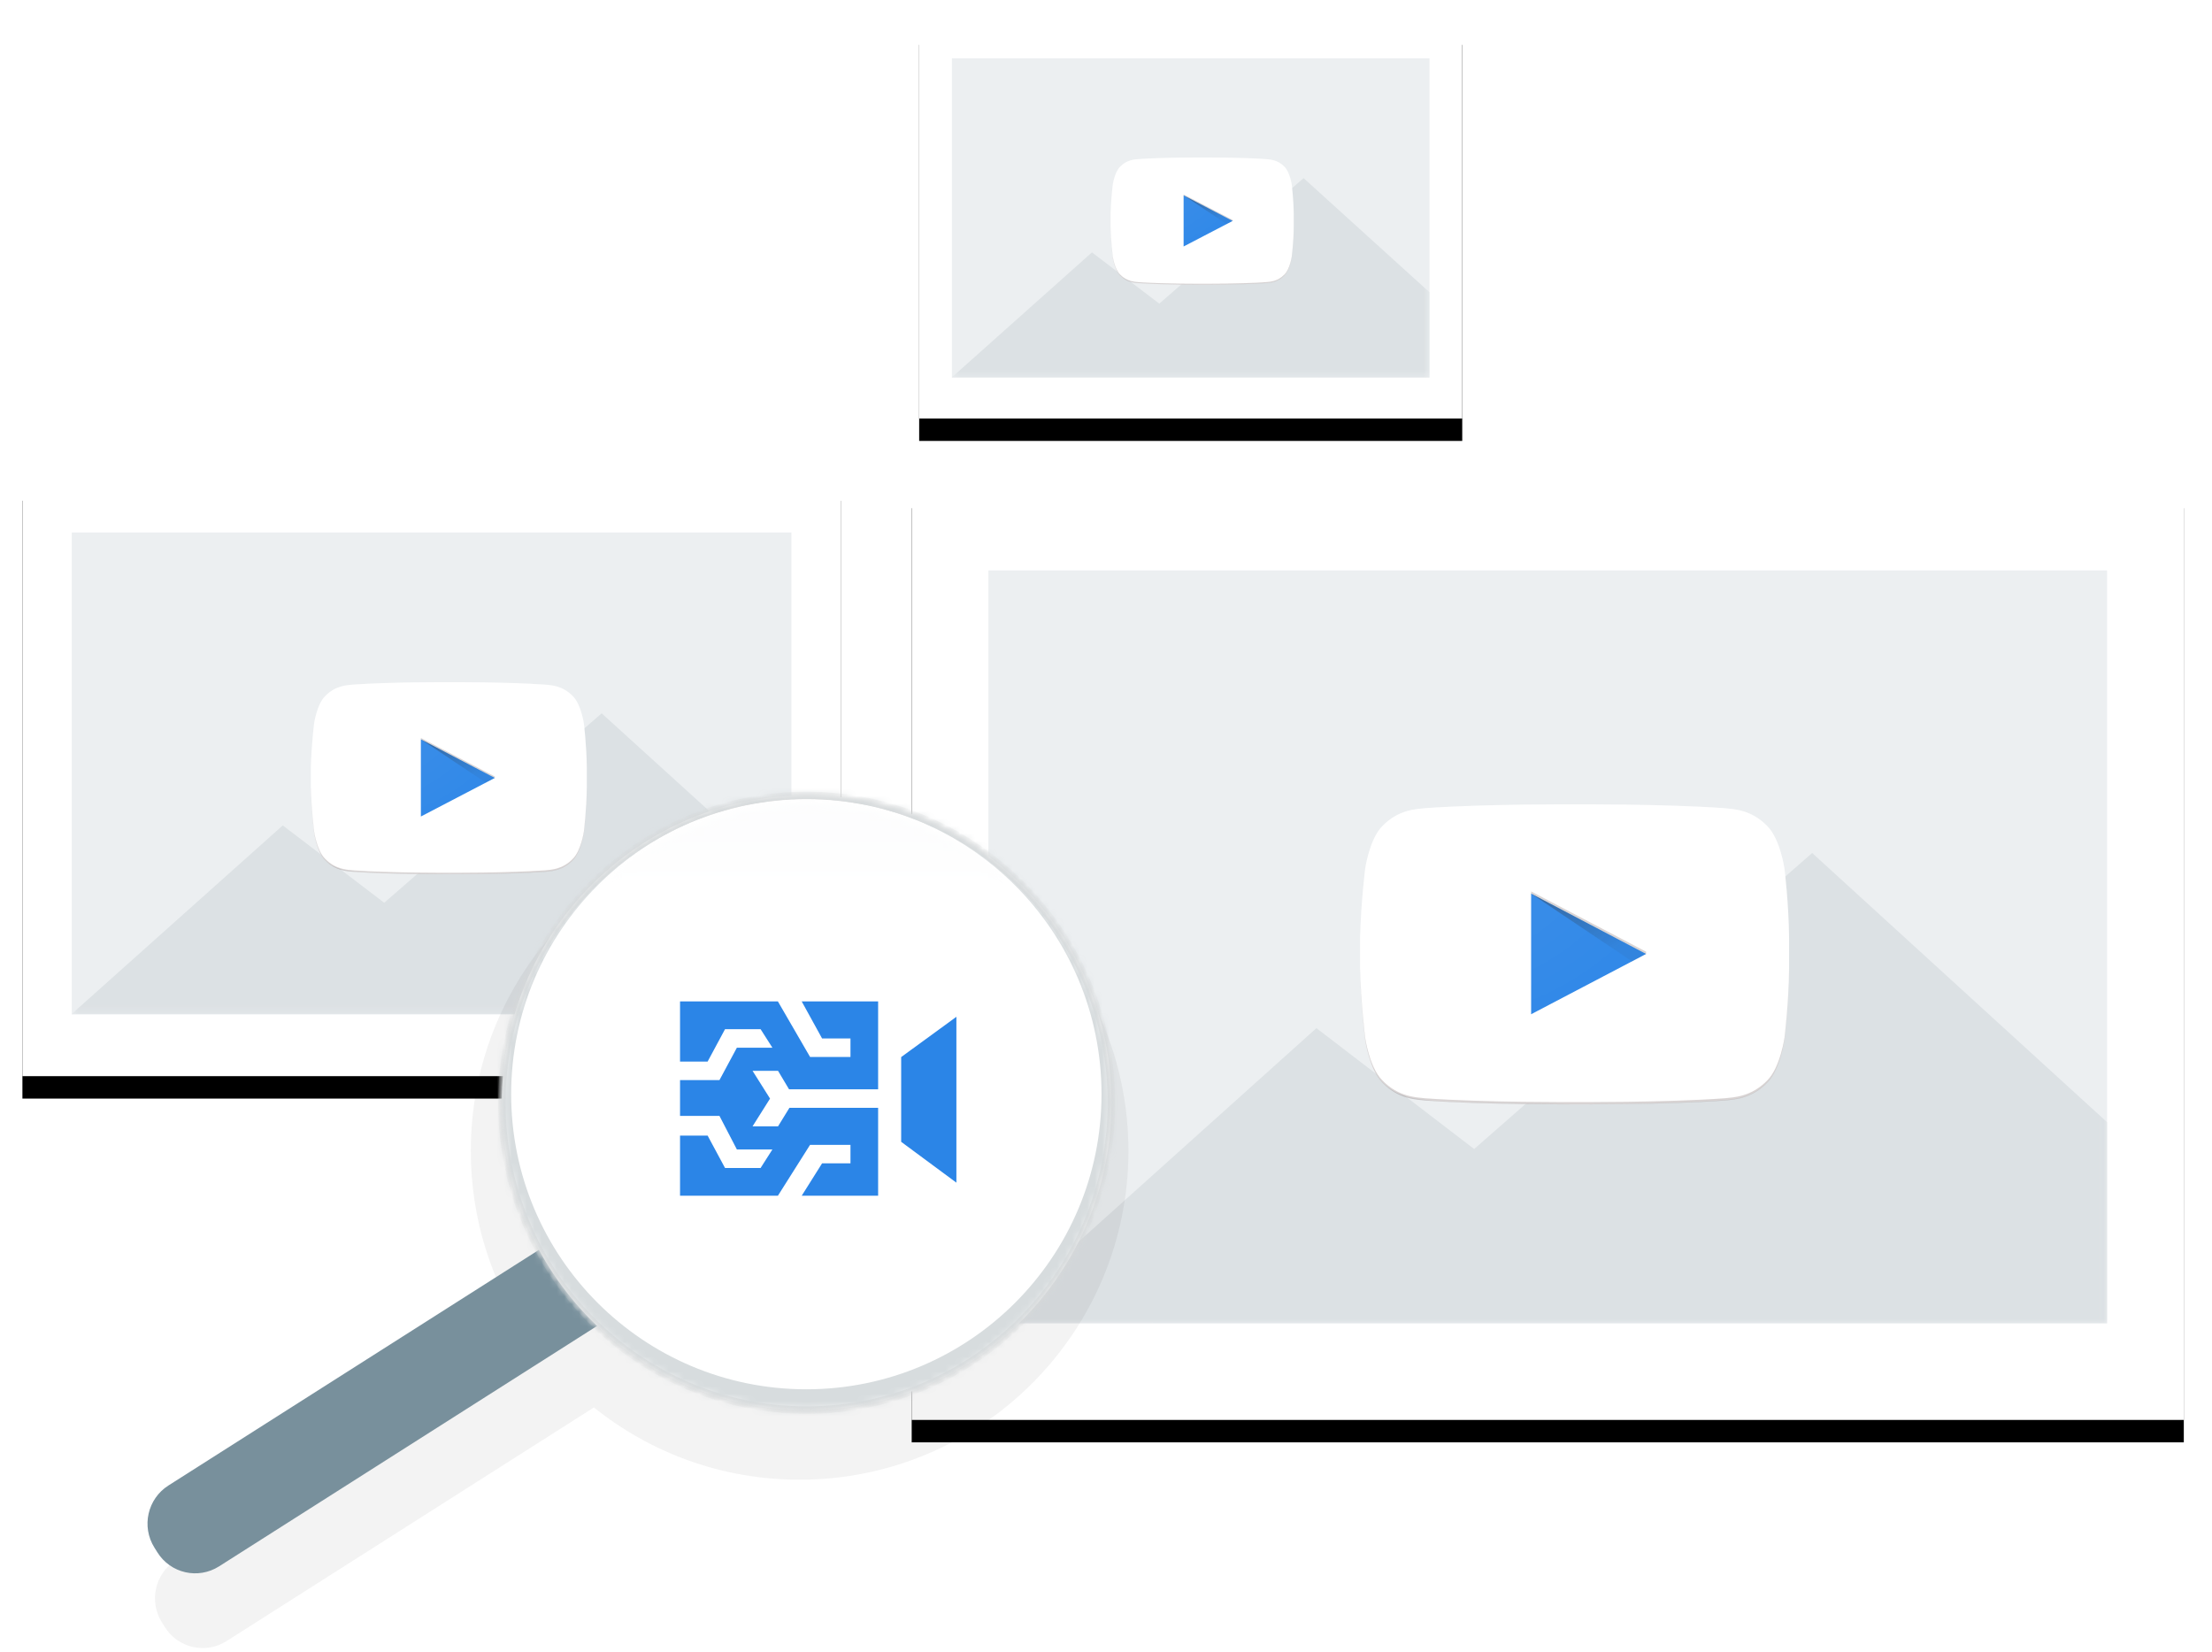
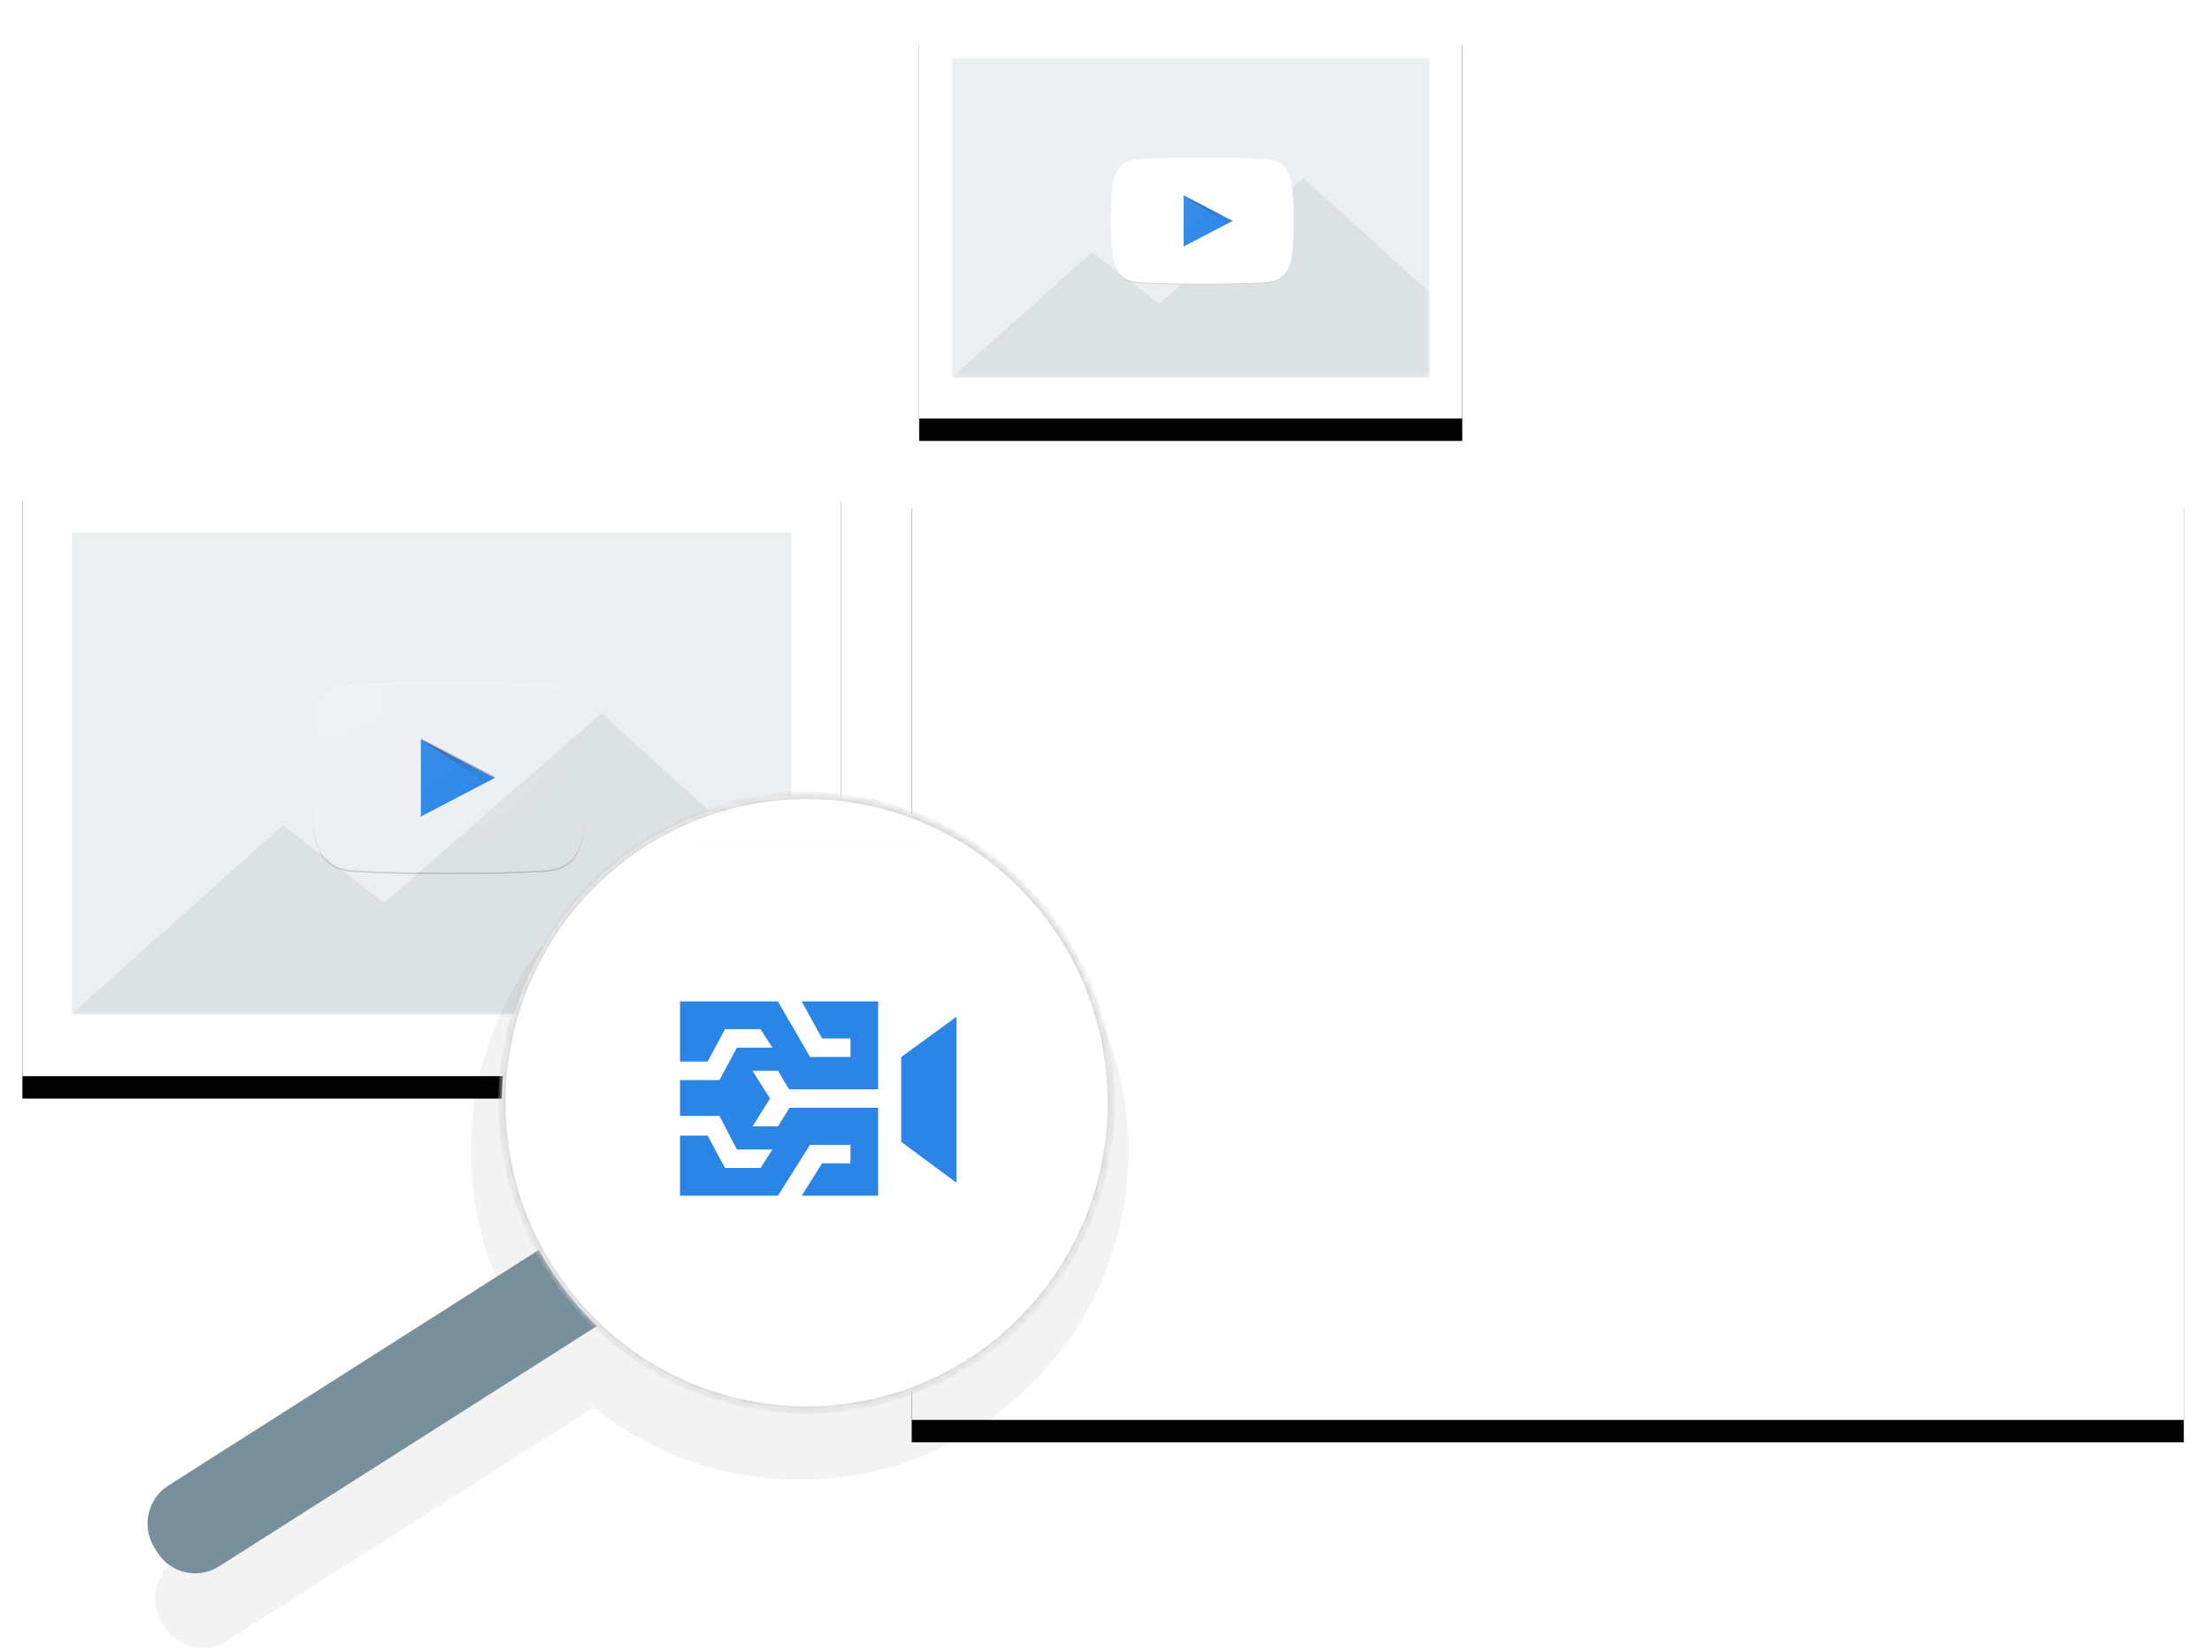
<svg xmlns="http://www.w3.org/2000/svg" xmlns:xlink="http://www.w3.org/1999/xlink" width="296px" height="221px" viewBox="0 0 296 221" version="1.1">
  <title>videoentelli</title>
  <desc>Created with Sketch.</desc>
  <defs>
    <rect id="path-1" x="0" y="0" width="170.227" height="125" />
    <filter x="-50%" y="-50%" width="200%" height="200%" filterUnits="objectBoundingBox" id="filter-2">
      <feOffset dx="0" dy="3" in="SourceAlpha" result="shadowOffsetOuter1" />
      <feGaussianBlur stdDeviation="1.5" in="shadowOffsetOuter1" result="shadowBlurOuter1" />
      <feColorMatrix values="0 0 0 0 0   0 0 0 0 0   0 0 0 0 0  0 0 0 0.16 0" type="matrix" in="shadowBlurOuter1" result="shadowMatrixOuter1" />
      <feOffset dx="0" dy="0" in="SourceAlpha" result="shadowOffsetOuter2" />
      <feGaussianBlur stdDeviation="1.5" in="shadowOffsetOuter2" result="shadowBlurOuter2" />
      <feColorMatrix values="0 0 0 0 0   0 0 0 0 0   0 0 0 0 0  0 0 0 0.08 0" type="matrix" in="shadowBlurOuter2" result="shadowMatrixOuter2" />
      <feMerge>
        <feMergeNode in="shadowMatrixOuter1" />
        <feMergeNode in="shadowMatrixOuter2" />
      </feMerge>
    </filter>
-     <rect id="path-3" x="10.265" y="11.327" width="149.697" height="100.781" />
    <radialGradient cx="-0.484%" cy="0.473%" fx="-0.484%" fy="0.473%" r="112.843%" id="radialGradient-5">
      <stop stop-color="#262626" stop-opacity="0.4" offset="0%" />
      <stop stop-color="#262626" stop-opacity="0.05" offset="100%" />
    </radialGradient>
    <radialGradient cx="5.396%" cy="7.105%" fx="5.396%" fy="7.105%" r="107.93%" id="radialGradient-6">
      <stop stop-color="#FFFFFF" offset="0%" />
      <stop stop-color="#FFFFFF" stop-opacity="0" offset="100%" />
    </radialGradient>
    <rect id="path-7" x="0" y="0" width="72.67" height="53" />
    <filter x="-50%" y="-50%" width="200%" height="200%" filterUnits="objectBoundingBox" id="filter-8">
      <feOffset dx="0" dy="3" in="SourceAlpha" result="shadowOffsetOuter1" />
      <feGaussianBlur stdDeviation="1.5" in="shadowOffsetOuter1" result="shadowBlurOuter1" />
      <feColorMatrix values="0 0 0 0 0   0 0 0 0 0   0 0 0 0 0  0 0 0 0.16 0" type="matrix" in="shadowBlurOuter1" result="shadowMatrixOuter1" />
      <feOffset dx="0" dy="0" in="SourceAlpha" result="shadowOffsetOuter2" />
      <feGaussianBlur stdDeviation="1.5" in="shadowOffsetOuter2" result="shadowBlurOuter2" />
      <feColorMatrix values="0 0 0 0 0   0 0 0 0 0   0 0 0 0 0  0 0 0 0.08 0" type="matrix" in="shadowBlurOuter2" result="shadowMatrixOuter2" />
      <feMerge>
        <feMergeNode in="shadowMatrixOuter1" />
        <feMergeNode in="shadowMatrixOuter2" />
      </feMerge>
    </filter>
    <rect id="path-9" x="4.382" y="4.803" width="63.906" height="42.731" />
    <rect id="path-11" x="0" y="0" width="109.503" height="80" />
    <filter x="-50%" y="-50%" width="200%" height="200%" filterUnits="objectBoundingBox" id="filter-12">
      <feOffset dx="0" dy="3" in="SourceAlpha" result="shadowOffsetOuter1" />
      <feGaussianBlur stdDeviation="1.5" in="shadowOffsetOuter1" result="shadowBlurOuter1" />
      <feColorMatrix values="0 0 0 0 0   0 0 0 0 0   0 0 0 0 0  0 0 0 0.16 0" type="matrix" in="shadowBlurOuter1" result="shadowMatrixOuter1" />
      <feOffset dx="0" dy="0" in="SourceAlpha" result="shadowOffsetOuter2" />
      <feGaussianBlur stdDeviation="1.5" in="shadowOffsetOuter2" result="shadowBlurOuter2" />
      <feColorMatrix values="0 0 0 0 0   0 0 0 0 0   0 0 0 0 0  0 0 0 0.08 0" type="matrix" in="shadowBlurOuter2" result="shadowMatrixOuter2" />
      <feMerge>
        <feMergeNode in="shadowMatrixOuter1" />
        <feMergeNode in="shadowMatrixOuter2" />
      </feMerge>
    </filter>
    <rect id="path-13" x="6.603" y="7.249" width="96.296" height="64.5" />
    <ellipse id="path-15" cx="88.939" cy="47.559" rx="40.788" ry="41.124" />
    <ellipse id="path-17" cx="40.323" cy="40.62" rx="40.323" ry="40.62" />
    <linearGradient x1="50%" y1="67.928%" x2="50%" y2="76.348%" id="linearGradient-19">
      <stop stop-color="#ECEFF1" offset="0%" />
      <stop stop-color="#FFFFFF" offset="100%" />
    </linearGradient>
    <ellipse id="path-20" cx="40.939" cy="41.559" rx="40.788" ry="41.124" />
  </defs>
  <g id="Page-1" stroke="none" stroke-width="1" fill="none" fill-rule="evenodd">
    <g id="videoentelli" transform="translate(3, 3)">
      <g id="pic-1" transform="translate(119, 62)">
        <g id="Rectangle-21">
          <use fill="black" fill-opacity="1" filter="url(#filter-2)" xlink:href="#path-1" />
          <use fill="#FFFFFF" fill-rule="evenodd" xlink:href="#path-1" />
        </g>
        <mask id="mask-4" fill="white">
          <use xlink:href="#path-3" />
        </mask>
        <use id="Mask" fill="#ECEFF1" xlink:href="#path-3" />
        <polygon id="Path-123" fill="#DCE1E4" mask="url(#mask-4)" points="10.265 111.994 54.156 72.575 75.265 88.749 120.496 49.139 159.962 85.162 159.962 112.008" />
        <g id="Layer_1" mask="url(#mask-4)">
          <g transform="translate(60, 34)" id="Group">
            <g>
              <rect id="Rectangle-path" x="0" y="0" width="57.402" height="57.402" />
              <g transform="translate(0, 8.371)" fill-rule="nonzero">
                <g>
                  <path d="M56.792,8.873 C56.792,8.873 56.23,4.927 54.514,3.193 C52.338,0.915 49.898,0.903 48.78,0.771 C40.767,0.191 28.737,0.263 28.737,0.263 C28.737,0.263 16.706,0.191 8.694,0.771 C7.576,0.903 5.136,0.915 2.96,3.193 C1.244,4.927 0.682,8.873 0.682,8.873 C0.682,8.873 0.108,13.501 0,18.135 L0,22.476 C0.108,27.111 0.682,31.739 0.682,31.739 C0.682,31.739 1.238,35.685 2.96,37.419 C5.136,39.697 8,39.625 9.274,39.865 C13.776,40.295 28.229,40.397 28.731,40.403 C28.737,40.403 40.773,40.421 48.786,39.841 C49.904,39.709 52.344,39.697 54.52,37.419 C56.236,35.685 56.798,31.739 56.798,31.739 C56.798,31.739 57.372,27.105 57.408,22.476 L57.408,18.135 C57.366,13.501 56.792,8.873 56.792,8.873 Z" id="Shape" fill="#FFFFFF" />
                  <polygon id="Shape" fill="#2B85E7" points="22.889 12.204 22.889 28.348 38.28 20.276" />
                  <g id="shadow_1_" transform="translate(22.722, 11.959)" fill="url(#radialGradient-5)">
                    <polygon id="Shape" points="0.167 0.245 13.681 9.316 15.558 8.329" />
                  </g>
                  <path d="M56.792,8.873 C56.792,8.873 56.23,4.927 54.514,3.193 C52.338,0.915 49.898,0.903 48.78,0.771 C40.767,0.191 28.737,0.263 28.737,0.263 C28.737,0.263 16.706,0.191 8.694,0.771 C7.576,0.903 5.136,0.915 2.96,3.193 C1.244,4.927 0.682,8.873 0.682,8.873 C0.682,8.873 0.108,13.501 0,18.135 L0,18.434 C0.108,13.8 0.682,9.172 0.682,9.172 C0.682,9.172 1.238,5.226 2.96,3.492 C5.136,1.214 7.576,1.202 8.694,1.07 C16.706,0.49 28.737,0.562 28.737,0.562 C28.737,0.562 40.767,0.49 48.78,1.07 C49.898,1.202 52.338,1.214 54.514,3.492 C56.23,5.226 56.792,9.172 56.792,9.172 C56.792,9.172 57.366,13.806 57.402,18.434 L57.402,18.135 C57.366,13.501 56.792,8.873 56.792,8.873 Z" id="Shape" fill-opacity="0.2" fill="#FFFFFF" />
                  <path d="M56.792,31.786 C56.792,31.786 56.23,35.733 54.514,37.467 C52.338,39.745 49.898,39.757 48.78,39.888 C40.767,40.468 28.737,40.397 28.737,40.397 C28.737,40.397 16.706,40.468 8.694,39.888 C7.576,39.757 5.136,39.745 2.96,37.467 C1.244,35.733 0.682,31.786 0.682,31.786 C0.682,31.786 0.108,27.158 0,22.524 L0,22.225 C0.108,26.859 0.682,31.487 0.682,31.487 C0.682,31.487 1.238,35.434 2.96,37.168 C5.136,39.446 7.576,39.458 8.694,39.589 C16.706,40.169 28.737,40.098 28.737,40.098 C28.737,40.098 40.767,40.169 48.78,39.589 C49.898,39.458 52.338,39.446 54.514,37.168 C56.23,35.434 56.792,31.487 56.792,31.487 C56.792,31.487 57.366,26.853 57.402,22.225 L57.402,22.524 C57.366,27.158 56.792,31.786 56.792,31.786 Z" id="Shape" fill-opacity="0.2" fill="#3E2723" />
                  <polygon id="Shape" fill-opacity="0.2" fill="#FFFFFF" points="22.889 28.348 22.889 28.647 38.28 20.575 38.28 20.276" />
                  <polygon id="Shape" fill-opacity="0.2" fill="#3E2723" points="22.889 12.204 22.889 11.905 38.28 19.977 38.28 20.276" />
                </g>
                <path d="M56.788,8.873 C56.788,8.873 56.226,4.927 54.51,3.193 C52.334,0.915 49.894,0.903 48.776,0.771 C40.764,0.191 28.735,0.263 28.735,0.263 C28.735,0.263 16.705,0.191 8.693,0.771 C7.575,0.903 5.136,0.915 2.96,3.193 C1.244,4.927 0.682,8.873 0.682,8.873 C0.682,8.873 0.108,13.5 0,18.134 L0,22.475 C0.108,27.109 0.682,31.736 0.682,31.736 C0.682,31.736 1.238,35.682 2.96,37.416 C5.136,39.694 8,39.623 9.273,39.862 C13.776,40.292 28.227,40.394 28.729,40.4 C28.735,40.4 40.77,40.418 48.782,39.838 C49.9,39.706 52.34,39.694 54.516,37.416 C56.232,35.682 56.794,31.736 56.794,31.736 C56.794,31.736 57.368,27.103 57.404,22.475 L57.404,18.134 C57.356,13.5 56.788,8.873 56.788,8.873 Z" id="Shape" fill-opacity="0.1" fill="url(#radialGradient-6)" />
              </g>
            </g>
          </g>
        </g>
      </g>
      <g id="pic-1" transform="translate(120, 0)">
        <g id="Rectangle-21">
          <use fill="black" fill-opacity="1" filter="url(#filter-8)" xlink:href="#path-7" />
          <use fill="#FFFFFF" fill-rule="evenodd" xlink:href="#path-7" />
        </g>
        <mask id="mask-10" fill="white">
          <use xlink:href="#path-9" />
        </mask>
        <use id="Mask" fill="#ECEFF1" xlink:href="#path-9" />
        <polygon id="Path-123" fill="#DCE1E4" mask="url(#mask-10)" points="4.382 47.485 23.119 30.772 32.131 37.629 51.44 20.835 68.288 36.109 68.288 47.491" />
        <g id="Layer_1" mask="url(#mask-10)">
          <g transform="translate(25.614, 14.416)" id="Group">
            <g>
              <rect id="Rectangle-path" x="0" y="0" width="24.505" height="24.338" />
              <g transform="translate(0, 3.549)" fill-rule="nonzero">
                <g>
                  <path d="M24.245,3.762 C24.245,3.762 24.005,2.089 23.272,1.354 C22.343,0.388 21.301,0.383 20.824,0.327 C17.404,0.081 12.268,0.112 12.268,0.112 C12.268,0.112 7.132,0.081 3.711,0.327 C3.234,0.383 2.193,0.388 1.264,1.354 C0.531,2.089 0.291,3.762 0.291,3.762 C0.291,3.762 0.046,5.725 0,7.689 L0,9.53 C0.046,11.495 0.291,13.457 0.291,13.457 C0.291,13.457 0.528,15.13 1.264,15.866 C2.193,16.832 3.415,16.801 3.959,16.903 C5.881,17.085 12.051,17.128 12.265,17.131 C12.268,17.131 17.406,17.138 20.827,16.892 C21.304,16.837 22.345,16.832 23.275,15.866 C24.007,15.13 24.247,13.457 24.247,13.457 C24.247,13.457 24.492,11.492 24.508,9.53 L24.508,7.689 C24.49,5.725 24.245,3.762 24.245,3.762 Z" id="Shape" fill="#FFFFFF" />
                  <polygon id="Shape" fill="#2B85E7" points="9.771 5.174 9.771 12.02 16.342 8.597" />
                  <g id="shadow_1_" transform="translate(9.7, 5.071)" fill="url(#radialGradient-5)">
                    <polygon id="Shape" points="0.071 0.104 5.84 3.95 6.642 3.532" />
                  </g>
                  <path d="M24.245,3.762 C24.245,3.762 24.005,2.089 23.272,1.354 C22.343,0.388 21.301,0.383 20.824,0.327 C17.404,0.081 12.268,0.112 12.268,0.112 C12.268,0.112 7.132,0.081 3.711,0.327 C3.234,0.383 2.193,0.388 1.264,1.354 C0.531,2.089 0.291,3.762 0.291,3.762 C0.291,3.762 0.046,5.725 0,7.689 L0,7.816 C0.046,5.851 0.291,3.889 0.291,3.889 C0.291,3.889 0.528,2.216 1.264,1.481 C2.193,0.515 3.234,0.51 3.711,0.454 C7.132,0.208 12.268,0.238 12.268,0.238 C12.268,0.238 17.404,0.208 20.824,0.454 C21.301,0.51 22.343,0.515 23.272,1.481 C24.005,2.216 24.245,3.889 24.245,3.889 C24.245,3.889 24.49,5.854 24.505,7.816 L24.505,7.689 C24.49,5.725 24.245,3.762 24.245,3.762 Z" id="Shape" fill-opacity="0.2" fill="#FFFFFF" />
                  <path d="M24.245,13.477 C24.245,13.477 24.005,15.151 23.272,15.886 C22.343,16.852 21.301,16.857 20.824,16.913 C17.404,17.159 12.268,17.128 12.268,17.128 C12.268,17.128 7.132,17.159 3.711,16.913 C3.234,16.857 2.193,16.852 1.264,15.886 C0.531,15.151 0.291,13.477 0.291,13.477 C0.291,13.477 0.046,11.515 0,9.55 L0,9.424 C0.046,11.388 0.291,13.351 0.291,13.351 C0.291,13.351 0.528,15.024 1.264,15.759 C2.193,16.725 3.234,16.73 3.711,16.786 C7.132,17.032 12.268,17.001 12.268,17.001 C12.268,17.001 17.404,17.032 20.824,16.786 C21.301,16.73 22.343,16.725 23.272,15.759 C24.005,15.024 24.245,13.351 24.245,13.351 C24.245,13.351 24.49,11.386 24.505,9.424 L24.505,9.55 C24.49,11.515 24.245,13.477 24.245,13.477 Z" id="Shape" fill-opacity="0.2" fill="#3E2723" />
-                   <polygon id="Shape" fill-opacity="0.2" fill="#FFFFFF" points="9.771 12.02 9.771 12.146 16.342 8.724 16.342 8.597" />
-                   <polygon id="Shape" fill-opacity="0.2" fill="#3E2723" points="9.771 5.174 9.771 5.048 16.342 8.47 16.342 8.597" />
                </g>
                <path d="M24.243,3.762 C24.243,3.762 24.003,2.089 23.27,1.354 C22.341,0.388 21.3,0.383 20.823,0.327 C17.402,0.081 12.267,0.112 12.267,0.112 C12.267,0.112 7.131,0.081 3.711,0.327 C3.234,0.383 2.193,0.388 1.263,1.354 C0.531,2.089 0.291,3.762 0.291,3.762 C0.291,3.762 0.046,5.724 0,7.689 L0,9.529 C0.046,11.494 0.291,13.456 0.291,13.456 C0.291,13.456 0.528,15.129 1.263,15.865 C2.193,16.83 3.415,16.8 3.959,16.901 C5.881,17.084 12.05,17.127 12.264,17.13 C12.267,17.13 17.405,17.137 20.825,16.891 C21.302,16.835 22.344,16.83 23.273,15.865 C24.005,15.129 24.245,13.456 24.245,13.456 C24.245,13.456 24.49,11.492 24.506,9.529 L24.506,7.689 C24.485,5.724 24.243,3.762 24.243,3.762 Z" id="Shape" fill-opacity="0.1" fill="url(#radialGradient-6)" />
              </g>
            </g>
          </g>
        </g>
      </g>
      <g id="pic-1" transform="translate(0, 61)">
        <g id="Rectangle-21">
          <use fill="black" fill-opacity="1" filter="url(#filter-12)" xlink:href="#path-11" />
          <use fill="#FFFFFF" fill-rule="evenodd" xlink:href="#path-11" />
        </g>
        <mask id="mask-14" fill="white">
          <use xlink:href="#path-13" />
        </mask>
        <use id="Mask" fill="#ECEFF1" xlink:href="#path-13" />
        <polygon id="Path-123" fill="#DCE1E4" mask="url(#mask-14)" points="6.603 71.676 34.837 46.448 48.416 56.799 77.512 31.449 102.899 54.504 102.899 71.685" />
        <g id="Layer_1" mask="url(#mask-14)">
          <g transform="translate(38.596, 21.76)" id="Group">
            <g>
              <rect id="Rectangle-path" x="0" y="0" width="36.925" height="36.737" />
              <g transform="translate(0, 5.358)" fill-rule="nonzero">
                <g>
-                   <path d="M36.533,5.679 C36.533,5.679 36.171,3.153 35.067,2.044 C33.667,0.586 32.098,0.578 31.379,0.494 C26.225,0.122 18.486,0.168 18.486,0.168 C18.486,0.168 10.747,0.122 5.593,0.494 C4.873,0.578 3.304,0.586 1.904,2.044 C0.8,3.153 0.438,5.679 0.438,5.679 C0.438,5.679 0.069,8.641 0,11.607 L0,14.385 C0.069,17.351 0.438,20.313 0.438,20.313 C0.438,20.313 0.796,22.838 1.904,23.948 C3.304,25.406 5.146,25.36 5.966,25.513 C8.862,25.789 18.159,25.854 18.482,25.858 C18.486,25.858 26.229,25.869 31.383,25.498 C32.102,25.414 33.671,25.406 35.071,23.948 C36.175,22.838 36.537,20.313 36.537,20.313 C36.537,20.313 36.906,17.347 36.929,14.385 L36.929,11.607 C36.902,8.641 36.533,5.679 36.533,5.679 Z" id="Shape" fill="#FFFFFF" />
                  <polygon id="Shape" fill="#2B85E7" points="14.724 7.811 14.724 18.143 24.625 12.977" />
                  <g id="shadow_1_" transform="translate(14.616, 7.654)" fill="url(#radialGradient-5)">
                    <polygon id="Shape" points="0.108 0.157 8.801 5.962 10.008 5.331" />
                  </g>
                  <path d="M36.533,5.679 C36.533,5.679 36.171,3.153 35.067,2.044 C33.667,0.586 32.098,0.578 31.379,0.494 C26.225,0.122 18.486,0.168 18.486,0.168 C18.486,0.168 10.747,0.122 5.593,0.494 C4.873,0.578 3.304,0.586 1.904,2.044 C0.8,3.153 0.438,5.679 0.438,5.679 C0.438,5.679 0.069,8.641 0,11.607 L0,11.798 C0.069,8.832 0.438,5.87 0.438,5.87 C0.438,5.87 0.796,3.345 1.904,2.235 C3.304,0.777 4.873,0.769 5.593,0.685 C10.747,0.314 18.486,0.36 18.486,0.36 C18.486,0.36 26.225,0.314 31.379,0.685 C32.098,0.769 33.667,0.777 35.067,2.235 C36.171,3.345 36.533,5.87 36.533,5.87 C36.533,5.87 36.902,8.836 36.925,11.798 L36.925,11.607 C36.902,8.641 36.533,5.679 36.533,5.679 Z" id="Shape" fill-opacity="0.2" fill="#FFFFFF" />
                  <path d="M36.533,20.343 C36.533,20.343 36.171,22.869 35.067,23.979 C33.667,25.437 32.098,25.444 31.379,25.529 C26.225,25.9 18.486,25.854 18.486,25.854 C18.486,25.854 10.747,25.9 5.593,25.529 C4.873,25.444 3.304,25.437 1.904,23.979 C0.8,22.869 0.438,20.343 0.438,20.343 C0.438,20.343 0.069,17.381 0,14.416 L0,14.224 C0.069,17.19 0.438,20.152 0.438,20.152 C0.438,20.152 0.796,22.678 1.904,23.787 C3.304,25.245 4.873,25.253 5.593,25.337 C10.747,25.708 18.486,25.663 18.486,25.663 C18.486,25.663 26.225,25.708 31.379,25.337 C32.098,25.253 33.667,25.245 35.067,23.787 C36.171,22.678 36.533,20.152 36.533,20.152 C36.533,20.152 36.902,17.186 36.925,14.224 L36.925,14.416 C36.902,17.381 36.533,20.343 36.533,20.343 Z" id="Shape" fill-opacity="0.2" fill="#3E2723" />
                  <polygon id="Shape" fill-opacity="0.2" fill="#FFFFFF" points="14.724 18.143 14.724 18.334 24.625 13.168 24.625 12.977" />
                  <polygon id="Shape" fill-opacity="0.2" fill="#3E2723" points="14.724 7.811 14.724 7.619 24.625 12.785 24.625 12.977" />
                </g>
                <path d="M36.53,5.679 C36.53,5.679 36.169,3.153 35.065,2.043 C33.665,0.585 32.096,0.578 31.377,0.494 C26.223,0.122 18.484,0.168 18.484,0.168 C18.484,0.168 10.746,0.122 5.592,0.494 C4.873,0.578 3.304,0.585 1.904,2.043 C0.8,3.153 0.438,5.679 0.438,5.679 C0.438,5.679 0.069,8.64 0,11.606 L0,14.384 C0.069,17.349 0.438,20.311 0.438,20.311 C0.438,20.311 0.796,22.837 1.904,23.946 C3.304,25.404 5.146,25.358 5.965,25.511 C8.861,25.787 18.157,25.852 18.481,25.856 C18.484,25.856 26.227,25.867 31.38,25.496 C32.1,25.412 33.669,25.404 35.069,23.946 C36.173,22.837 36.534,20.311 36.534,20.311 C36.534,20.311 36.903,17.346 36.926,14.384 L36.926,11.606 C36.896,8.64 36.53,5.679 36.53,5.679 Z" id="Shape" fill-opacity="0.1" fill="url(#radialGradient-6)" />
              </g>
            </g>
          </g>
        </g>
      </g>
      <g id="magnifying-glass" transform="translate(16, 97)">
        <path d="M51.656,78.809 L4.538,108.773 C1.741,110.552 0.894,114.262 2.664,117.086 L3.061,117.72 C4.824,120.533 8.517,121.372 11.318,119.591 L60.475,88.33 C68.012,94.38 77.583,98 88,98 C112.301,98 132,78.301 132,54 C132,29.699 112.301,10 88,10 C63.699,10 44,29.699 44,54 C44,63.203 46.825,71.746 51.656,78.809 Z" id="shadow" fill="#000000" fill-rule="nonzero" opacity="0.05" />
        <path d="M3.538,98.773 C0.741,100.552 -0.106,104.262 1.664,107.086 L2.061,107.72 C3.824,110.533 7.517,111.372 10.318,109.591 L80.23,65.131 L73.451,54.312 L3.538,98.773 Z" id="handle" fill="#78909C" fill-rule="nonzero" />
        <mask id="mask-16" fill="white">
          <use xlink:href="#path-15" />
        </mask>
        <use id="glass" fill="#FFFFFF" xlink:href="#path-15" />
        <g id="reflection" opacity="0.28" mask="url(#mask-16)">
          <g transform="translate(48.751, 7.378)">
            <mask id="mask-18" fill="white">
              <use xlink:href="#path-17" />
            </mask>
            <use id="Mask" stroke="none" fill="#FFFFFF" fill-rule="evenodd" xlink:href="#path-17" />
            <ellipse id="Oval-126" stroke="none" fill="url(#linearGradient-19)" fill-rule="evenodd" opacity="0.627" mask="url(#mask-18)" cx="40.323" cy="-9.579" rx="40.323" ry="40.62" />
          </g>
        </g>
        <g id="monitoring-lines" mask="url(#mask-16)">
          <g transform="translate(48, 6)">
            <mask id="mask-21" fill="white">
              <use xlink:href="#path-20" />
            </mask>
            <use id="glass" stroke="#D2D2D2" stroke-width="1" fill="none" xlink:href="#path-20" />
            <g id="Page-1" stroke="none" stroke-width="1" fill="none" fill-rule="evenodd" mask="url(#mask-21)">
              <g transform="translate(24, 28)" fill="#2B85E7">
                <polygon id="Fill-1" points="16.281 -4.64285713e-05 19.006 4.952 22.807 4.952 22.807 7.429 17.399 7.429 13.095 -4.64285713e-05 -4.62500002e-05 -4.64285713e-05 -4.62500002e-05 8.048 3.69 8.048 6.02 3.714 10.78 3.714 12.358 6.19 7.607 6.19 5.277 10.524 -4.62500002e-05 10.524 -4.62500002e-05 15.321 5.277 15.321 7.607 19.81 12.358 19.81 10.78 22.286 6.02 22.286 3.69 17.952 -4.62500002e-05 17.952 -4.62500002e-05 26 13.095 26 17.399 19.19 22.807 19.19 22.807 21.667 19.006 21.667 16.281 26 26.507 26 26.507 14.238 14.637 14.238 13.114 16.714 9.703 16.714 12.043 13 9.703 9.286 13.114 9.286 14.588 11.76 26.507 11.76 26.507 -4.64285713e-05" />
                <polygon id="Fill-2" points="29.59 7.447 29.59 18.785 36.981 24.252 36.981 2.057" />
              </g>
            </g>
          </g>
        </g>
        <g id="bezel" mask="url(#mask-16)">
          <g transform="translate(43, 0)" id="shade">
            <g>
-               <path d="M45.9,85.9 C67.715,85.9 85.4,68.215 85.4,46.4 C85.4,24.585 67.715,6.9 45.9,6.9 C24.085,6.9 6.4,24.585 6.4,46.4 C6.4,68.215 24.085,85.9 45.9,85.9 Z M45.9,91.9 C20.771,91.9 0.4,71.529 0.4,46.4 C0.4,21.271 20.771,0.9 45.9,0.9 C71.029,0.9 91.4,21.271 91.4,46.4 C91.4,71.529 71.029,91.9 45.9,91.9 Z" id="Oval-32" fill="#D7DCDE" fill-rule="nonzero" />
-             </g>
+               </g>
          </g>
        </g>
        <path d="M49.672,69.444 C49.672,69.444 52.572,74.699 57.634,79.479 C57.634,79.479 57.387,79.645 57.387,79.645 L51.042,83.674 C51.042,83.674 46.753,79.826 43.552,73.328 C44.106,72.968 44.325,72.862 44.325,72.862 L49.672,69.444 Z" id="shadow" fill="#000000" opacity="0.14" mask="url(#mask-16)" />
      </g>
    </g>
  </g>
</svg>